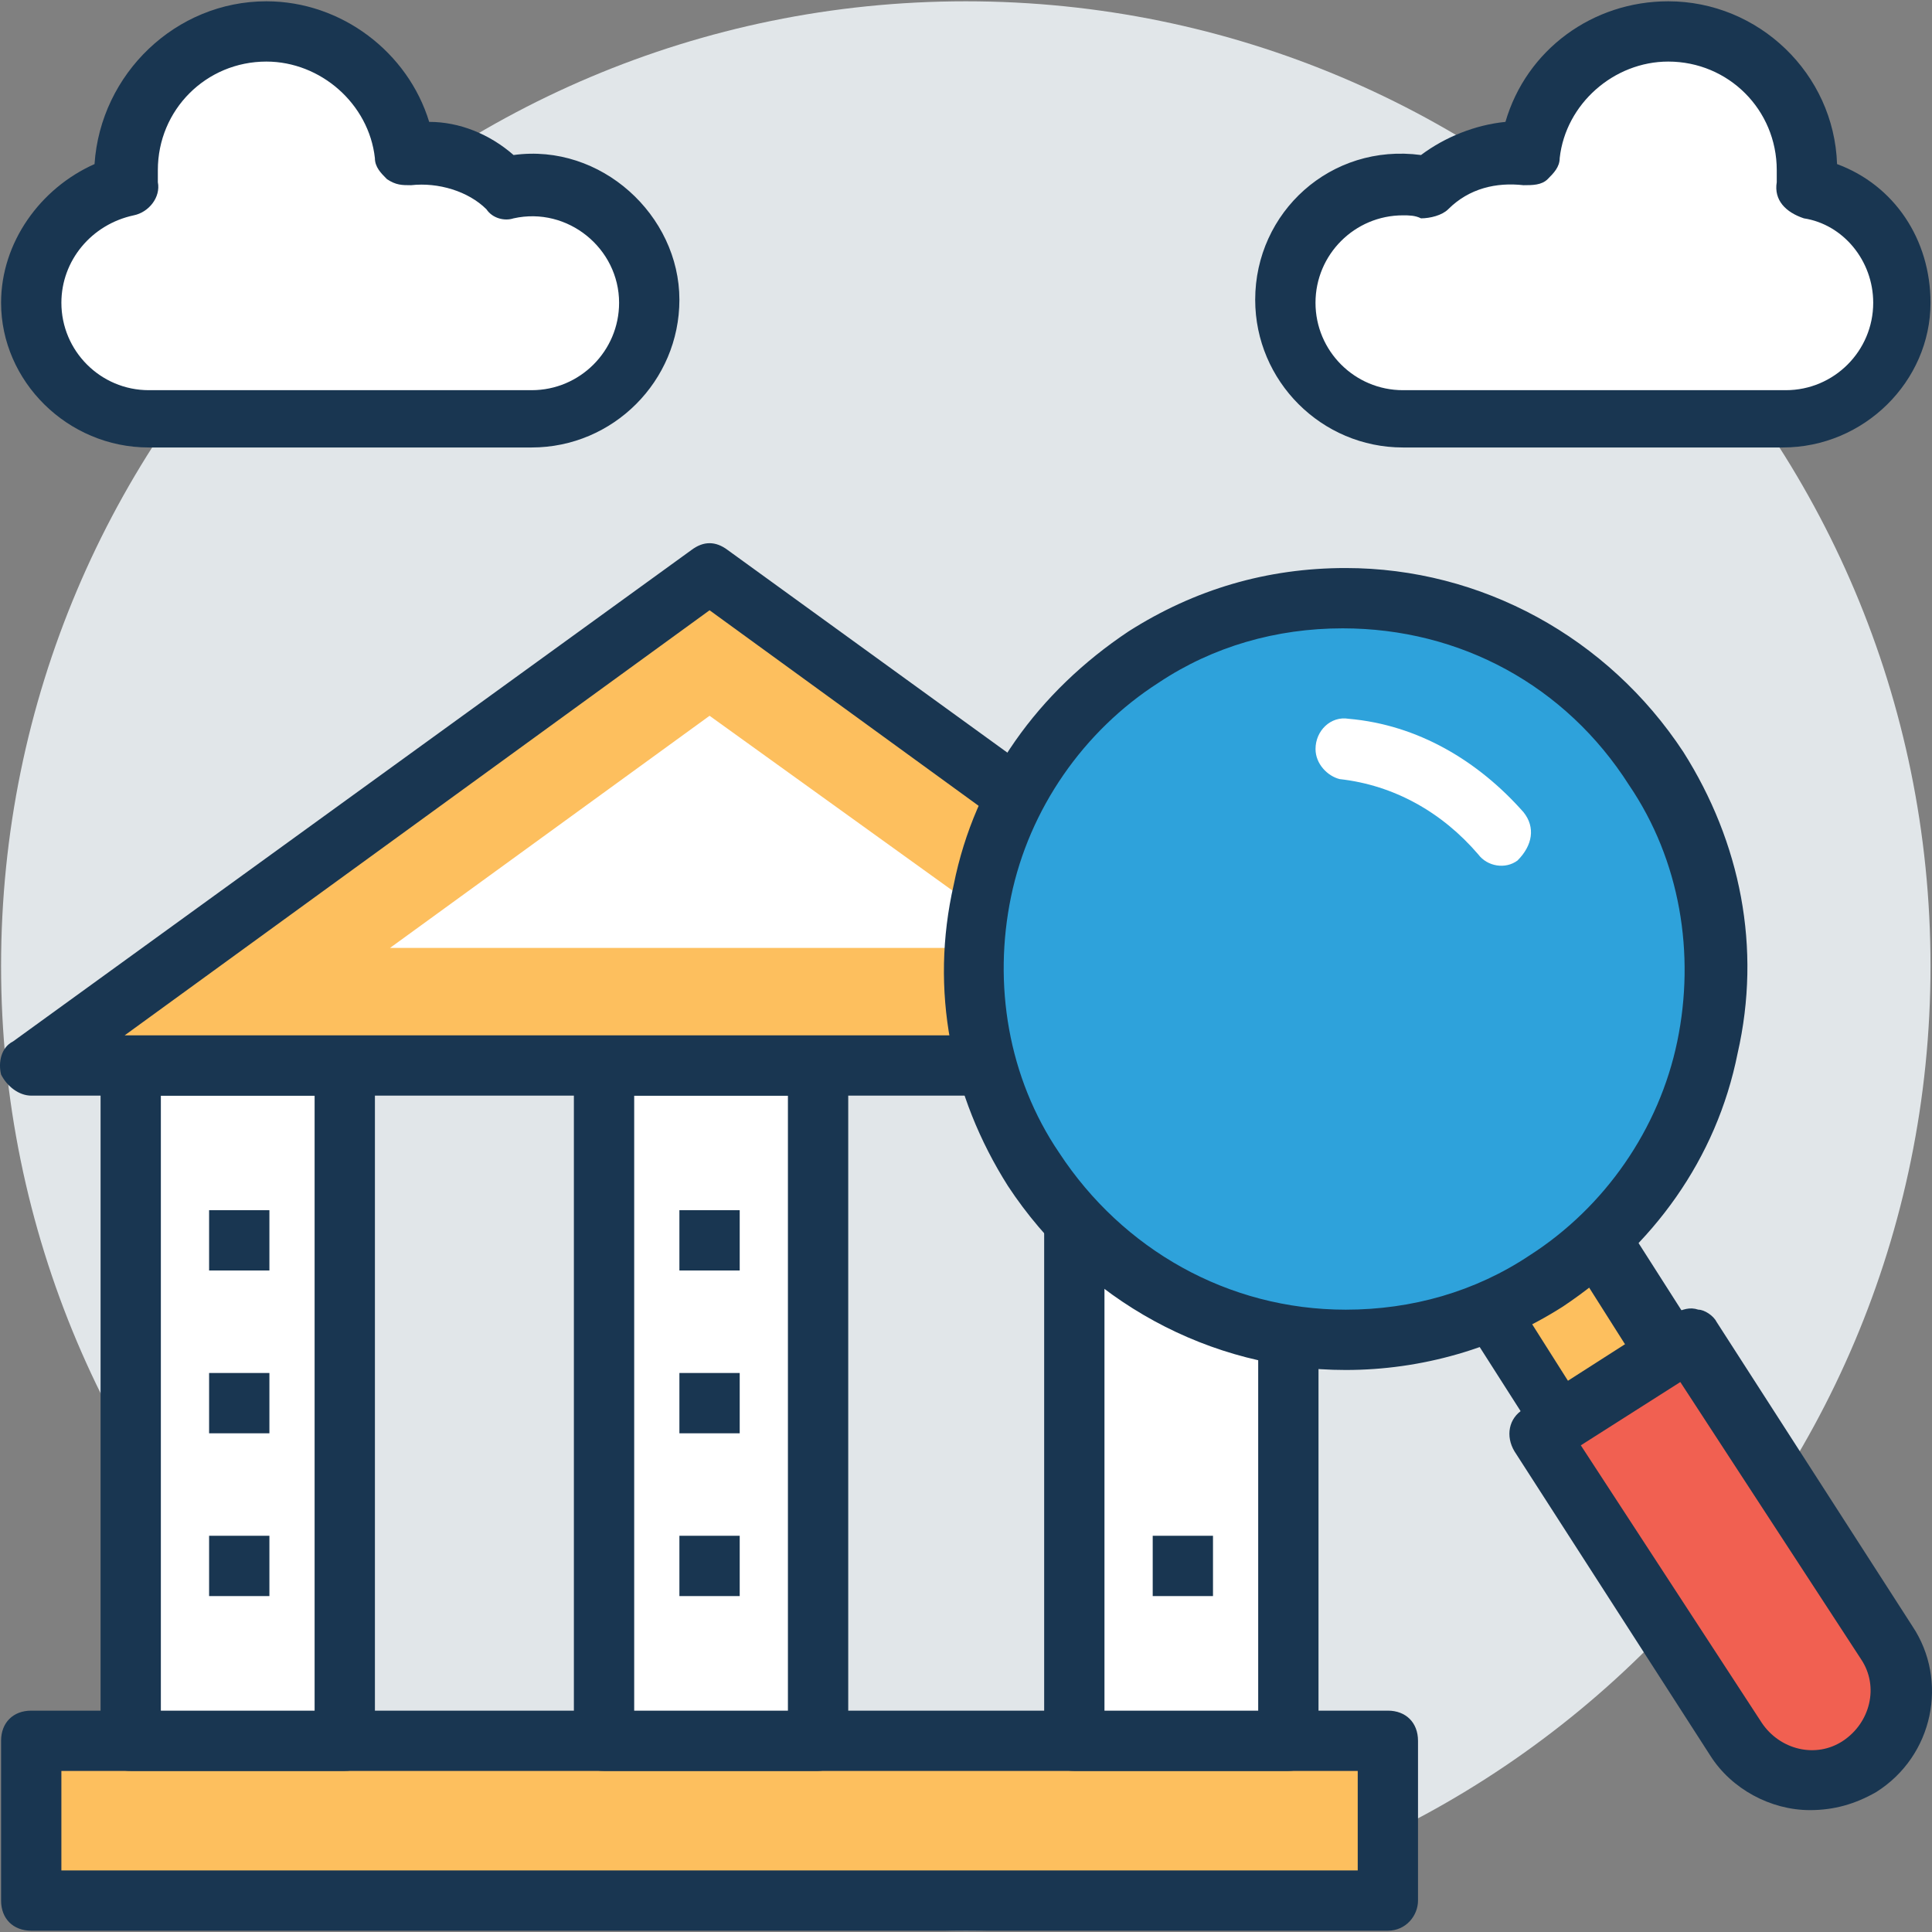
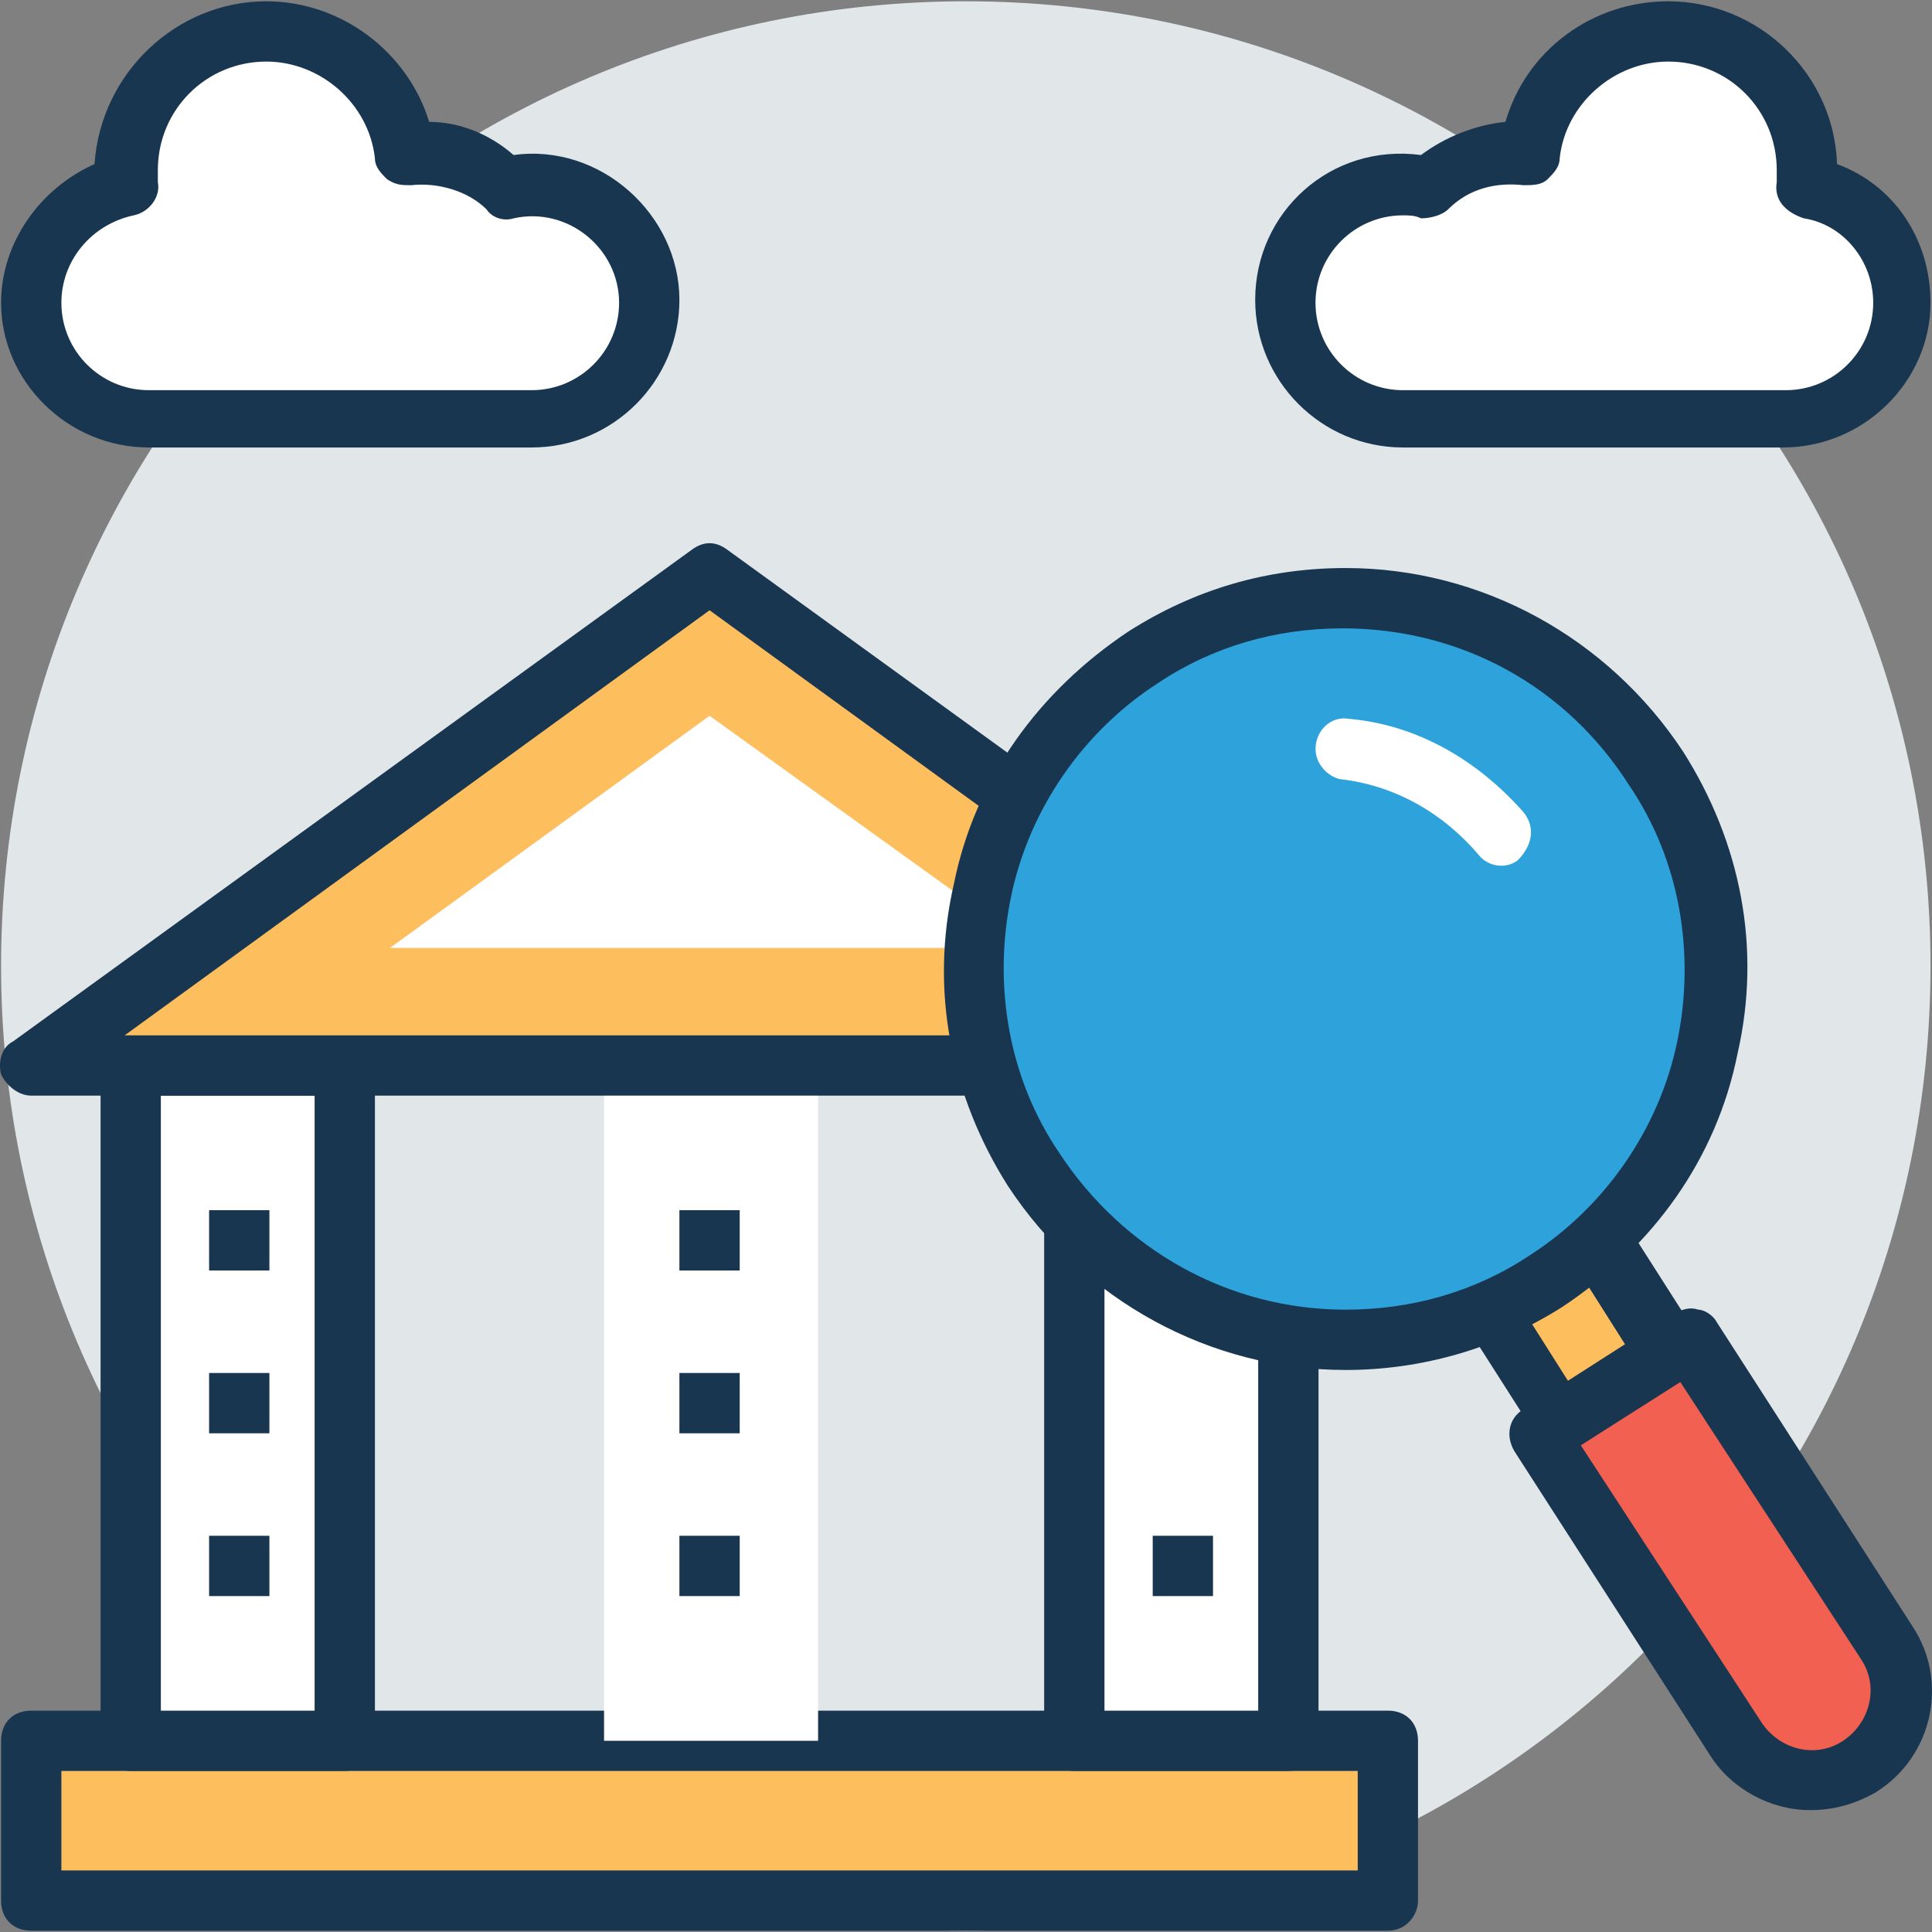
<svg xmlns="http://www.w3.org/2000/svg" width="70" height="70" viewBox="0 0 70 70" fill="none">
  <rect x="0" y="0" width="70" height="70" fill="#808080" stroke="none" />
  <g clip-path="url(#clip0)">
    <path d="M34.992 69.953C54.297 69.953 69.946 54.304 69.946 35C69.946 15.696 54.297 0.047 34.992 0.047C15.688 0.047 0.039 15.696 0.039 35C0.039 54.304 15.688 69.953 34.992 69.953Z" fill="#E1E6E9" />
    <path d="M19.264 6.71C18.936 6.71 18.608 6.71 18.281 6.819C17.516 6.054 16.424 5.508 15.332 5.508C15.113 5.508 14.895 5.508 14.676 5.508C14.349 3.105 12.273 1.139 9.652 1.139C6.812 1.139 4.518 3.433 4.518 6.273C4.518 6.491 4.518 6.6 4.518 6.819C2.661 7.147 1.132 8.894 1.132 10.97C1.132 13.263 2.989 15.229 5.392 15.229H19.264C21.558 15.229 23.524 13.373 23.524 10.97C23.524 8.566 21.558 6.71 19.264 6.71Z" fill="white" />
    <path d="M19.263 16.213H5.391C2.442 16.213 0.039 13.809 0.039 10.97C0.039 8.785 1.459 6.819 3.425 5.945C3.644 2.668 6.374 0.047 9.651 0.047C12.382 0.047 14.785 1.904 15.55 4.416C16.642 4.416 17.734 4.853 18.608 5.617C21.776 5.18 24.616 7.802 24.616 10.86C24.616 13.809 22.213 16.213 19.263 16.213ZM9.651 2.231C7.467 2.231 5.719 3.979 5.719 6.163C5.719 6.273 5.719 6.491 5.719 6.6C5.828 7.147 5.391 7.693 4.845 7.802C3.316 8.129 2.224 9.44 2.224 10.97C2.224 12.717 3.644 14.137 5.391 14.137H19.263C21.011 14.137 22.431 12.717 22.431 10.97C22.431 9.003 20.574 7.474 18.608 7.911C18.28 8.02 17.843 7.911 17.625 7.583C16.969 6.928 15.877 6.6 14.894 6.71C14.566 6.71 14.348 6.71 14.02 6.491C13.802 6.273 13.583 6.054 13.583 5.727C13.365 3.76 11.617 2.231 9.651 2.231Z" fill="#193651" />
    <path d="M50.831 6.71C51.159 6.71 51.487 6.71 51.814 6.819C52.47 6.054 53.562 5.508 54.764 5.508C54.982 5.508 55.2 5.508 55.419 5.508C55.638 3.105 57.822 1.139 60.444 1.139C63.284 1.139 65.468 3.433 65.468 6.164C65.468 6.382 65.468 6.491 65.468 6.71C67.434 7.147 68.854 8.894 68.854 10.97C68.854 13.264 66.997 15.23 64.594 15.23H50.831C48.538 15.23 46.571 13.373 46.571 10.97C46.571 8.567 48.428 6.71 50.831 6.71Z" fill="white" />
    <path d="M64.594 16.213H50.831C47.882 16.213 45.478 13.809 45.478 10.86C45.478 7.693 48.209 5.18 51.486 5.617C52.36 4.962 53.452 4.525 54.545 4.416C55.309 1.794 57.712 0.047 60.443 0.047C63.72 0.047 66.451 2.668 66.56 5.945C68.635 6.71 69.946 8.676 69.946 10.97C69.946 13.809 67.543 16.213 64.594 16.213ZM50.831 7.802C49.083 7.802 47.663 9.222 47.663 10.97C47.663 12.717 49.083 14.137 50.831 14.137H64.703C66.45 14.137 67.87 12.717 67.87 10.97C67.87 9.44 66.778 8.129 65.358 7.911C64.703 7.693 64.266 7.256 64.375 6.6C64.375 6.491 64.375 6.273 64.375 6.163C64.375 3.979 62.627 2.231 60.443 2.231C58.477 2.231 56.729 3.76 56.511 5.726C56.511 6.054 56.292 6.273 56.074 6.491C55.855 6.709 55.528 6.71 55.2 6.71C54.217 6.6 53.234 6.819 52.469 7.583C52.251 7.802 51.814 7.911 51.486 7.911C51.267 7.802 51.049 7.802 50.831 7.802Z" fill="#193651" />
    <path d="M50.285 63.072H1.132V68.861H50.285V63.072Z" fill="#FDBF5E" />
    <path d="M50.285 69.953H1.131C0.476 69.953 0.039 69.516 0.039 68.861V63.072C0.039 62.416 0.476 61.98 1.131 61.98H50.285C50.94 61.98 51.377 62.416 51.377 63.072V68.861C51.377 69.407 50.94 69.953 50.285 69.953ZM2.224 67.769H49.193V64.164H2.224V67.769Z" fill="#193651" />
    <path d="M46.68 38.605H38.925V63.072H46.68V38.605Z" fill="white" />
    <path d="M46.68 64.164H38.924C38.269 64.164 37.832 63.727 37.832 63.072V38.604C37.832 37.949 38.269 37.512 38.924 37.512H46.68C47.335 37.512 47.772 37.949 47.772 38.604V63.072C47.772 63.618 47.335 64.164 46.68 64.164ZM40.017 61.98H45.587V39.697H40.017V61.98Z" fill="#193651" />
    <path d="M29.641 38.605H21.886V63.072H29.641V38.605Z" fill="white" />
-     <path d="M29.641 64.164H21.885C21.23 64.164 20.793 63.727 20.793 63.072V38.604C20.793 37.949 21.23 37.512 21.885 37.512H29.641C30.296 37.512 30.733 37.949 30.733 38.604V63.072C30.733 63.618 30.187 64.164 29.641 64.164ZM22.978 61.98H28.548V39.697H22.978V61.98Z" fill="#193651" />
    <path d="M12.492 38.605H4.736V63.072H12.492V38.605Z" fill="white" />
    <path d="M12.491 64.164H4.736C4.08 64.164 3.644 63.727 3.644 63.072V38.604C3.644 37.949 4.08 37.512 4.736 37.512H12.491C13.147 37.512 13.584 37.949 13.584 38.604V63.072C13.584 63.618 13.147 64.164 12.491 64.164ZM5.828 61.98H11.399V39.697H5.828V61.98Z" fill="#193651" />
    <path d="M50.285 38.605L25.709 20.691L1.132 38.605H50.285Z" fill="#FDBF5E" />
    <path d="M50.285 39.697H1.132C0.695 39.697 0.258 39.369 0.039 38.932C-0.07 38.495 0.039 37.949 0.476 37.731L25.053 19.927C25.49 19.599 25.927 19.599 26.364 19.927L50.94 37.731C51.377 38.059 51.486 38.495 51.377 38.932C51.159 39.369 50.831 39.697 50.285 39.697ZM4.518 37.512H46.899L25.709 22.111L4.518 37.512Z" fill="#193651" />
    <path d="M14.131 34.345L25.709 25.934L37.397 34.345H14.131Z" fill="white" />
    <path d="M56.538 51.511L60.39 49.018L57.126 43.975L53.275 46.467L56.538 51.511Z" fill="#FDBF5E" />
-     <path d="M56.62 52.586C56.511 52.586 56.511 52.586 56.402 52.586C56.074 52.477 55.856 52.367 55.746 52.149L52.469 47.015C52.142 46.469 52.251 45.814 52.797 45.486L56.729 42.974C56.948 42.864 57.276 42.755 57.603 42.864C57.931 42.974 58.149 43.083 58.259 43.301L61.535 48.435C61.645 48.654 61.754 48.981 61.645 49.309C61.535 49.637 61.426 49.855 61.208 49.964L57.166 52.477C56.948 52.586 56.73 52.586 56.62 52.586ZM54.764 46.797L56.839 50.074L58.914 48.763L56.839 45.486L54.764 46.797Z" fill="#193651" />
+     <path d="M56.62 52.586C56.511 52.586 56.511 52.586 56.402 52.586C56.074 52.477 55.856 52.367 55.746 52.149L52.469 47.015L56.729 42.974C56.948 42.864 57.276 42.755 57.603 42.864C57.931 42.974 58.149 43.083 58.259 43.301L61.535 48.435C61.645 48.654 61.754 48.981 61.645 49.309C61.535 49.637 61.426 49.855 61.208 49.964L57.166 52.477C56.948 52.586 56.73 52.586 56.62 52.586ZM54.764 46.797L56.839 50.074L58.914 48.763L56.839 45.486L54.764 46.797Z" fill="#193651" />
    <path d="M55.746 52.04L62.846 63.072C63.829 64.601 65.795 65.038 67.324 64.055C68.854 63.072 69.291 61.106 68.308 59.577L61.208 48.544L55.746 52.04Z" fill="#F16051" />
    <path d="M69.291 58.921L62.191 47.889C62.082 47.67 61.754 47.452 61.536 47.452C61.208 47.343 60.99 47.452 60.662 47.561L55.2 51.057C54.654 51.384 54.545 52.04 54.873 52.586L61.973 63.618C62.737 64.82 64.157 65.584 65.577 65.584C66.451 65.584 67.216 65.366 67.98 64.929C70.056 63.618 70.602 60.887 69.291 58.921ZM66.779 63.072C65.796 63.727 64.485 63.4 63.83 62.417L57.276 52.367L60.881 50.074L67.434 60.123C68.09 61.106 67.762 62.417 66.779 63.072Z" fill="#193651" />
    <path d="M48.649 48.574C56.069 48.574 62.083 42.559 62.083 35.139C62.083 27.719 56.069 21.704 48.649 21.704C41.229 21.704 35.214 27.719 35.214 35.139C35.214 42.559 41.229 48.574 48.649 48.574Z" fill="#2EA2DB" />
    <path d="M48.756 49.637C43.841 49.637 39.253 47.124 36.522 42.974C34.447 39.697 33.682 35.874 34.556 32.051C35.321 28.228 37.615 25.06 40.892 22.875C43.295 21.346 45.916 20.581 48.756 20.581C53.671 20.581 58.259 23.094 60.99 27.244C63.065 30.521 63.83 34.344 62.956 38.167C62.191 41.991 59.898 45.158 56.621 47.343C54.218 48.872 51.487 49.637 48.756 49.637ZM48.647 22.766C46.244 22.766 43.95 23.422 41.984 24.732C39.253 26.48 37.287 29.32 36.632 32.488C35.976 35.655 36.522 39.041 38.379 41.772C40.673 45.267 44.496 47.452 48.756 47.452C51.159 47.452 53.453 46.797 55.419 45.486C58.15 43.738 60.116 40.898 60.771 37.731C61.427 34.563 60.881 31.177 59.024 28.446C56.73 24.842 52.907 22.766 48.647 22.766Z" fill="#193651" />
    <path d="M55.201 29.429C53.562 27.572 51.378 26.262 48.865 26.043C48.21 25.934 47.664 26.48 47.664 27.136C47.664 27.682 48.101 28.119 48.538 28.228C50.504 28.446 52.252 29.429 53.562 30.959C53.89 31.395 54.546 31.505 54.983 31.177C55.529 30.631 55.638 29.975 55.201 29.429Z" fill="white" />
    <path d="M9.761 43.847H7.576V46.032H9.761V43.847Z" fill="#193651" />
    <path d="M9.761 49.746H7.576V51.931H9.761V49.746Z" fill="#193651" />
    <path d="M9.761 55.644H7.576V57.829H9.761V55.644Z" fill="#193651" />
    <path d="M26.801 43.847H24.616V46.032H26.801V43.847Z" fill="#193651" />
    <path d="M26.801 49.746H24.616V51.931H26.801V49.746Z" fill="#193651" />
    <path d="M26.801 55.644H24.616V57.829H26.801V55.644Z" fill="#193651" />
    <path d="M43.949 55.644H41.765V57.829H43.949V55.644Z" fill="#193651" />
  </g>
  <defs>
    <clipPath id="clip0">
      <rect width="70" height="70" fill="white" />
    </clipPath>
  </defs>
</svg>